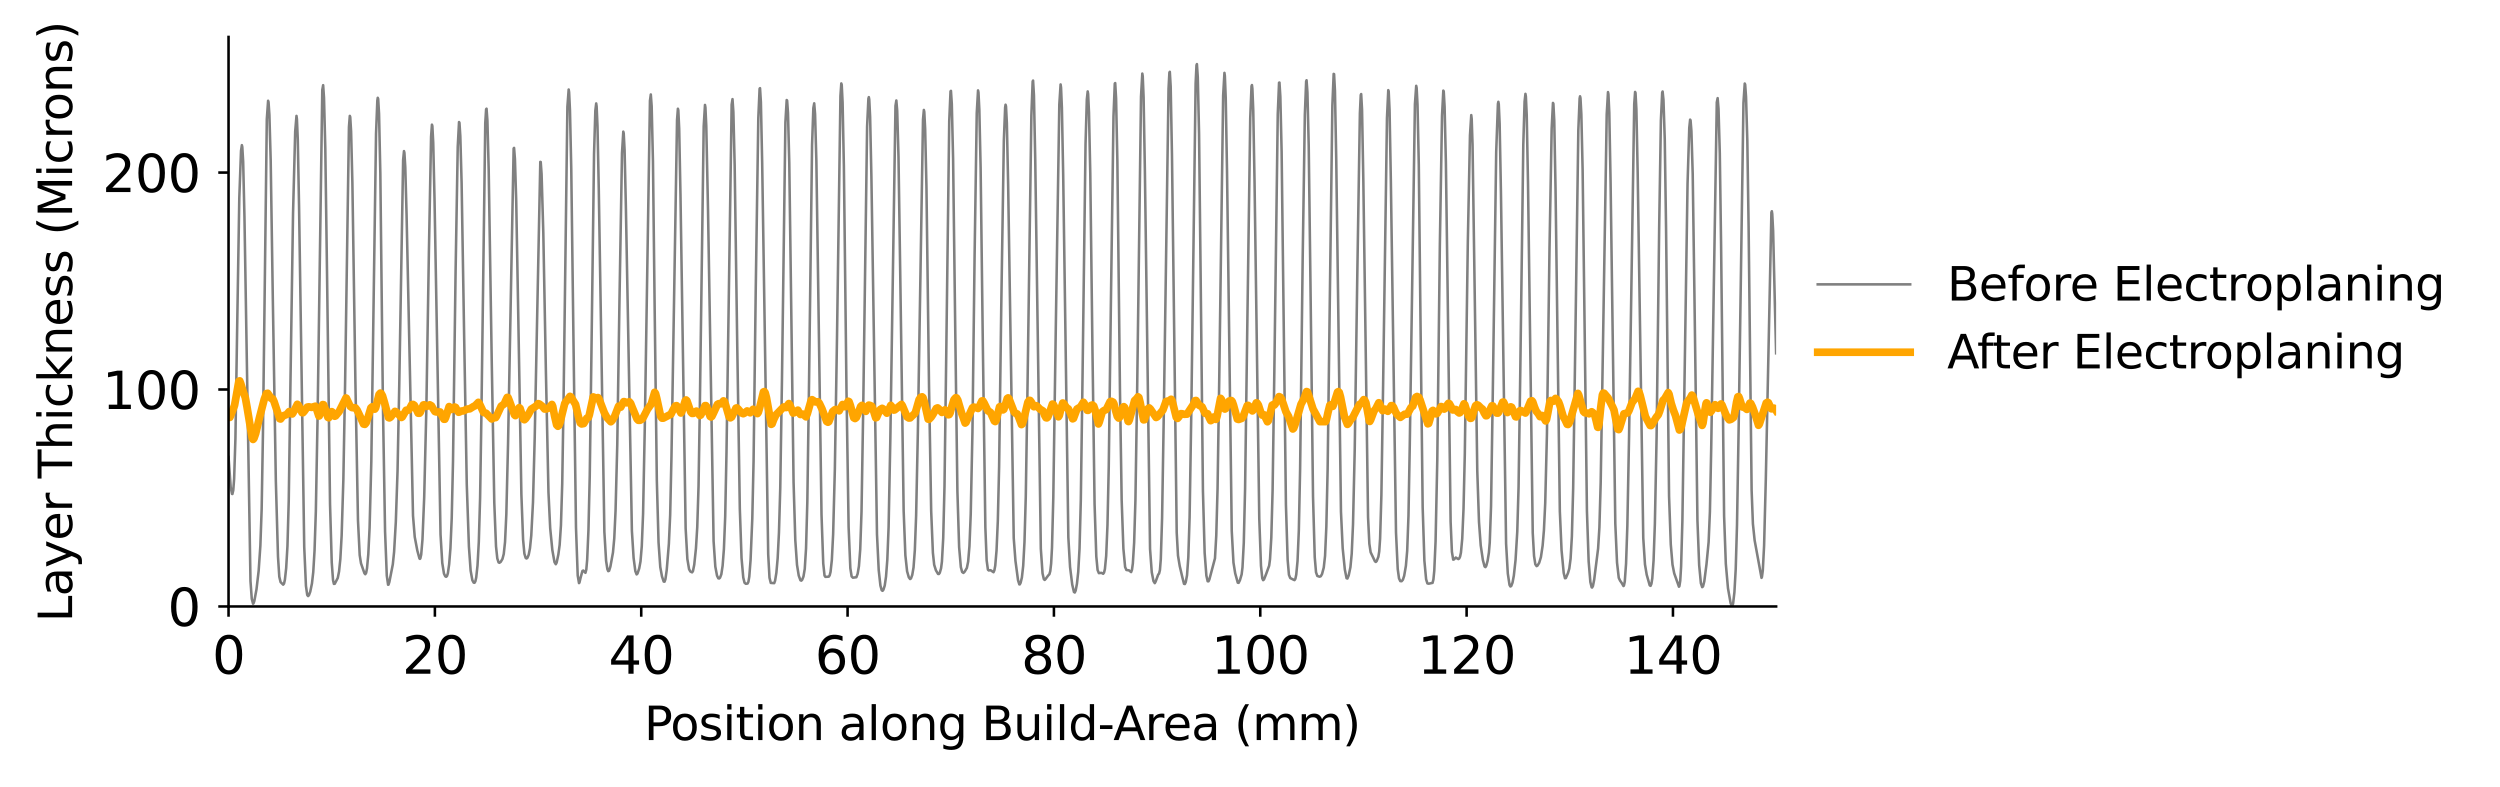
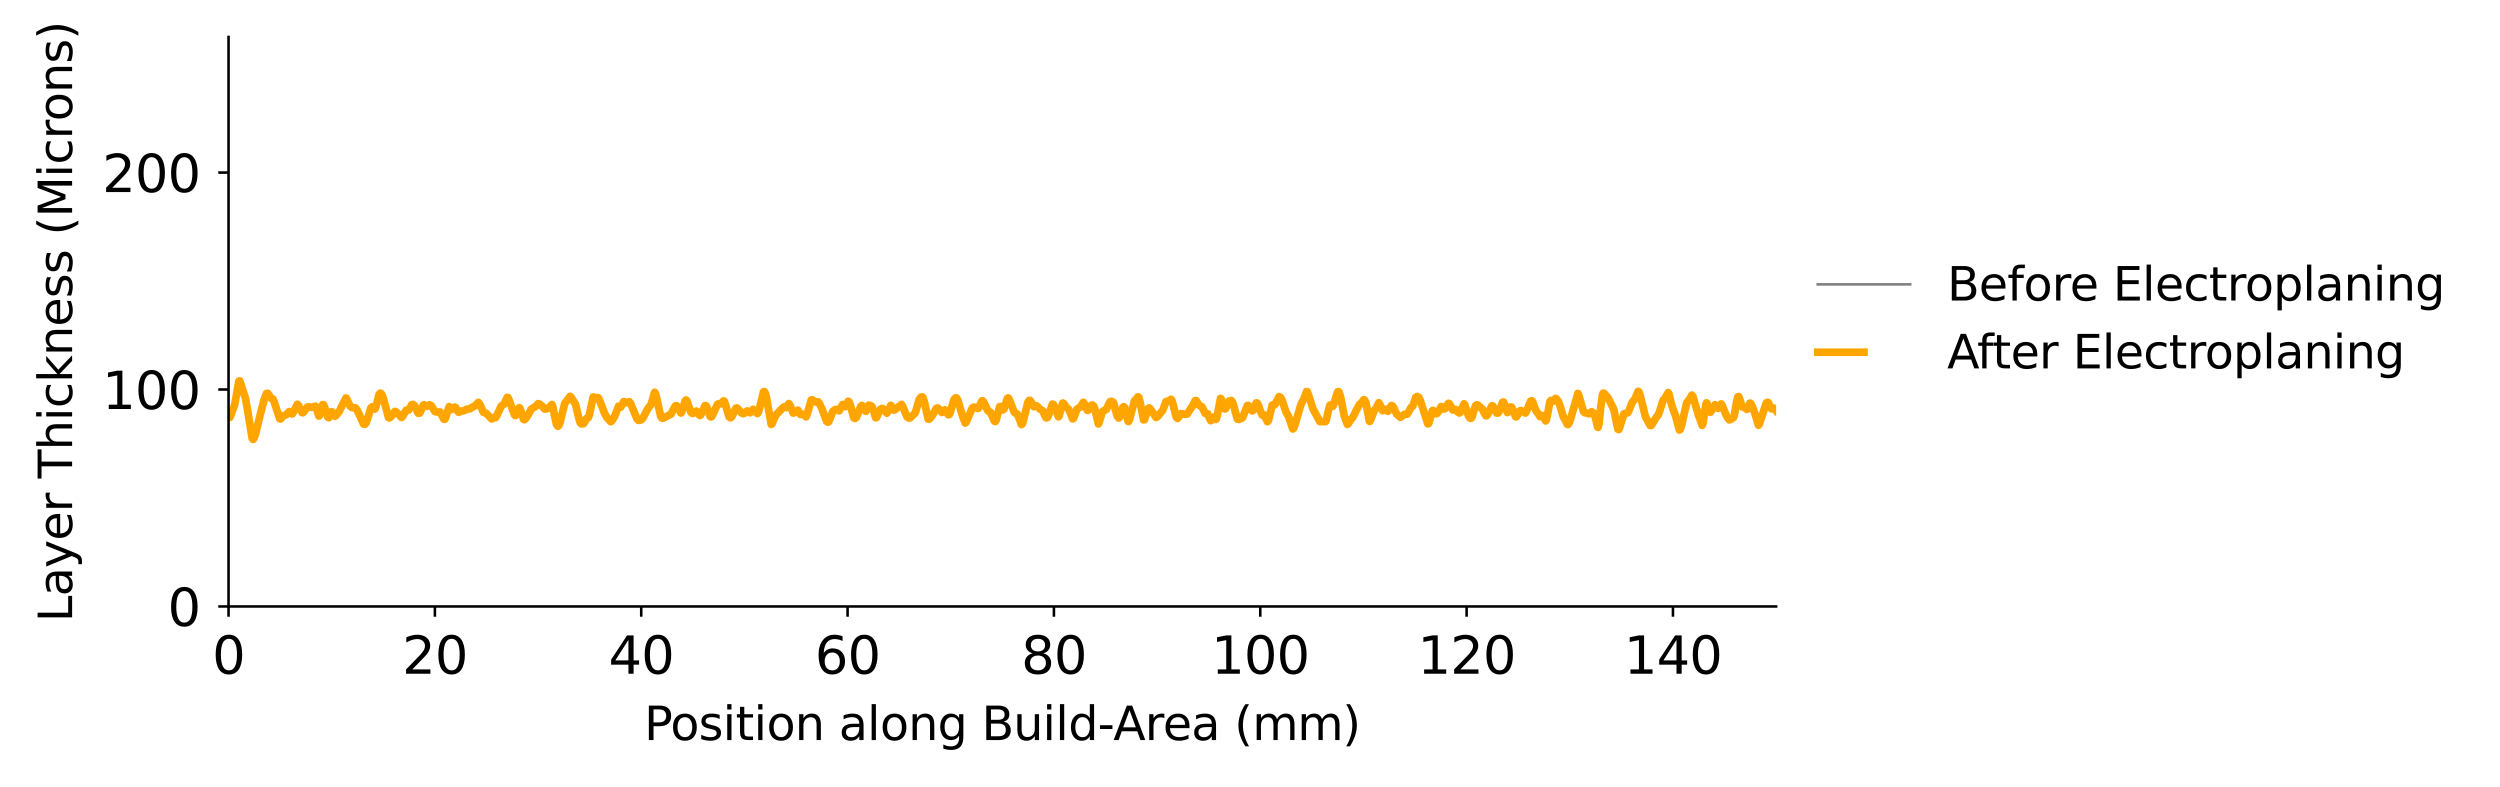
<svg xmlns="http://www.w3.org/2000/svg" xmlns:xlink="http://www.w3.org/1999/xlink" width="486.758pt" height="153.168pt" viewBox="0 0 486.758 153.168" version="1.1">
  <defs>
    <style type="text/css">*{stroke-linejoin: round; stroke-linecap: butt}</style>
  </defs>
  <g id="figure_1">
    <g id="patch_1">
      <path d="M 0 153.168  L 486.758 153.168  L 486.758 0  L 0 0  L 0 153.168  z " style="fill: none" />
    </g>
    <g id="axes_1">
      <g id="patch_2">
        <path d="M 44.498 118.08  L 345.818 118.08  L 345.818 7.2  L 44.498 7.2  L 44.498 118.08  z " style="fill: none" />
      </g>
      <g id="matplotlib.axis_1">
        <g id="xtick_1">
          <g id="line2d_1">
            <defs>
              <path id="m5899905807" d="M 0 0  L 0 2  " style="stroke: #000000; stroke-width: 0.5" />
            </defs>
            <g>
              <use xlink:href="#m5899905807" x="44.498" y="118.08" style="stroke: #000000; stroke-width: 0.5" />
            </g>
          </g>
          <g id="text_1">
            <g transform="translate(41.317 131.178) scale(0.1 -0.1)">
              <defs>
                <path id="DejaVuSans-30" d="M 2034 4250  Q 1547 4250 1301 3770  Q 1056 3291 1056 2328  Q 1056 1369 1301 889  Q 1547 409 2034 409  Q 2525 409 2770 889  Q 3016 1369 3016 2328  Q 3016 3291 2770 3770  Q 2525 4250 2034 4250  z M 2034 4750  Q 2819 4750 3233 4129  Q 3647 3509 3647 2328  Q 3647 1150 3233 529  Q 2819 -91 2034 -91  Q 1250 -91 836 529  Q 422 1150 422 2328  Q 422 3509 836 4129  Q 1250 4750 2034 4750  z " transform="scale(0.016)" />
              </defs>
              <use xlink:href="#DejaVuSans-30" />
            </g>
          </g>
        </g>
        <g id="xtick_2">
          <g id="line2d_2">
            <g>
              <use xlink:href="#m5899905807" x="84.674" y="118.08" style="stroke: #000000; stroke-width: 0.5" />
            </g>
          </g>
          <g id="text_2">
            <g transform="translate(78.311 131.178) scale(0.1 -0.1)">
              <defs>
                <path id="DejaVuSans-32" d="M 1228 531  L 3431 531  L 3431 0  L 469 0  L 469 531  Q 828 903 1448 1529  Q 2069 2156 2228 2338  Q 2531 2678 2651 2914  Q 2772 3150 2772 3378  Q 2772 3750 2511 3984  Q 2250 4219 1831 4219  Q 1534 4219 1204 4116  Q 875 4013 500 3803  L 500 4441  Q 881 4594 1212 4672  Q 1544 4750 1819 4750  Q 2544 4750 2975 4387  Q 3406 4025 3406 3419  Q 3406 3131 3298 2873  Q 3191 2616 2906 2266  Q 2828 2175 2409 1742  Q 1991 1309 1228 531  z " transform="scale(0.016)" />
              </defs>
              <use xlink:href="#DejaVuSans-32" />
              <use xlink:href="#DejaVuSans-30" transform="translate(63.623 0)" />
            </g>
          </g>
        </g>
        <g id="xtick_3">
          <g id="line2d_3">
            <g>
              <use xlink:href="#m5899905807" x="124.85" y="118.08" style="stroke: #000000; stroke-width: 0.5" />
            </g>
          </g>
          <g id="text_3">
            <g transform="translate(118.487 131.178) scale(0.1 -0.1)">
              <defs>
                <path id="DejaVuSans-34" d="M 2419 4116  L 825 1625  L 2419 1625  L 2419 4116  z M 2253 4666  L 3047 4666  L 3047 1625  L 3713 1625  L 3713 1100  L 3047 1100  L 3047 0  L 2419 0  L 2419 1100  L 313 1100  L 313 1709  L 2253 4666  z " transform="scale(0.016)" />
              </defs>
              <use xlink:href="#DejaVuSans-34" />
              <use xlink:href="#DejaVuSans-30" transform="translate(63.623 0)" />
            </g>
          </g>
        </g>
        <g id="xtick_4">
          <g id="line2d_4">
            <g>
              <use xlink:href="#m5899905807" x="165.026" y="118.08" style="stroke: #000000; stroke-width: 0.5" />
            </g>
          </g>
          <g id="text_4">
            <g transform="translate(158.663 131.178) scale(0.1 -0.1)">
              <defs>
                <path id="DejaVuSans-36" d="M 2113 2584  Q 1688 2584 1439 2293  Q 1191 2003 1191 1497  Q 1191 994 1439 701  Q 1688 409 2113 409  Q 2538 409 2786 701  Q 3034 994 3034 1497  Q 3034 2003 2786 2293  Q 2538 2584 2113 2584  z M 3366 4563  L 3366 3988  Q 3128 4100 2886 4159  Q 2644 4219 2406 4219  Q 1781 4219 1451 3797  Q 1122 3375 1075 2522  Q 1259 2794 1537 2939  Q 1816 3084 2150 3084  Q 2853 3084 3261 2657  Q 3669 2231 3669 1497  Q 3669 778 3244 343  Q 2819 -91 2113 -91  Q 1303 -91 875 529  Q 447 1150 447 2328  Q 447 3434 972 4092  Q 1497 4750 2381 4750  Q 2619 4750 2861 4703  Q 3103 4656 3366 4563  z " transform="scale(0.016)" />
              </defs>
              <use xlink:href="#DejaVuSans-36" />
              <use xlink:href="#DejaVuSans-30" transform="translate(63.623 0)" />
            </g>
          </g>
        </g>
        <g id="xtick_5">
          <g id="line2d_5">
            <g>
              <use xlink:href="#m5899905807" x="205.202" y="118.08" style="stroke: #000000; stroke-width: 0.5" />
            </g>
          </g>
          <g id="text_5">
            <g transform="translate(198.839 131.178) scale(0.1 -0.1)">
              <defs>
                <path id="DejaVuSans-38" d="M 2034 2216  Q 1584 2216 1326 1975  Q 1069 1734 1069 1313  Q 1069 891 1326 650  Q 1584 409 2034 409  Q 2484 409 2743 651  Q 3003 894 3003 1313  Q 3003 1734 2745 1975  Q 2488 2216 2034 2216  z M 1403 2484  Q 997 2584 770 2862  Q 544 3141 544 3541  Q 544 4100 942 4425  Q 1341 4750 2034 4750  Q 2731 4750 3128 4425  Q 3525 4100 3525 3541  Q 3525 3141 3298 2862  Q 3072 2584 2669 2484  Q 3125 2378 3379 2068  Q 3634 1759 3634 1313  Q 3634 634 3220 271  Q 2806 -91 2034 -91  Q 1263 -91 848 271  Q 434 634 434 1313  Q 434 1759 690 2068  Q 947 2378 1403 2484  z M 1172 3481  Q 1172 3119 1398 2916  Q 1625 2713 2034 2713  Q 2441 2713 2670 2916  Q 2900 3119 2900 3481  Q 2900 3844 2670 4047  Q 2441 4250 2034 4250  Q 1625 4250 1398 4047  Q 1172 3844 1172 3481  z " transform="scale(0.016)" />
              </defs>
              <use xlink:href="#DejaVuSans-38" />
              <use xlink:href="#DejaVuSans-30" transform="translate(63.623 0)" />
            </g>
          </g>
        </g>
        <g id="xtick_6">
          <g id="line2d_6">
            <g>
              <use xlink:href="#m5899905807" x="245.378" y="118.08" style="stroke: #000000; stroke-width: 0.5" />
            </g>
          </g>
          <g id="text_6">
            <g transform="translate(235.834 131.178) scale(0.1 -0.1)">
              <defs>
                <path id="DejaVuSans-31" d="M 794 531  L 1825 531  L 1825 4091  L 703 3866  L 703 4441  L 1819 4666  L 2450 4666  L 2450 531  L 3481 531  L 3481 0  L 794 0  L 794 531  z " transform="scale(0.016)" />
              </defs>
              <use xlink:href="#DejaVuSans-31" />
              <use xlink:href="#DejaVuSans-30" transform="translate(63.623 0)" />
              <use xlink:href="#DejaVuSans-30" transform="translate(127.246 0)" />
            </g>
          </g>
        </g>
        <g id="xtick_7">
          <g id="line2d_7">
            <g>
              <use xlink:href="#m5899905807" x="285.554" y="118.08" style="stroke: #000000; stroke-width: 0.5" />
            </g>
          </g>
          <g id="text_7">
            <g transform="translate(276.01 131.178) scale(0.1 -0.1)">
              <use xlink:href="#DejaVuSans-31" />
              <use xlink:href="#DejaVuSans-32" transform="translate(63.623 0)" />
              <use xlink:href="#DejaVuSans-30" transform="translate(127.246 0)" />
            </g>
          </g>
        </g>
        <g id="xtick_8">
          <g id="line2d_8">
            <g>
              <use xlink:href="#m5899905807" x="325.73" y="118.08" style="stroke: #000000; stroke-width: 0.5" />
            </g>
          </g>
          <g id="text_8">
            <g transform="translate(316.186 131.178) scale(0.1 -0.1)">
              <use xlink:href="#DejaVuSans-31" />
              <use xlink:href="#DejaVuSans-34" transform="translate(63.623 0)" />
              <use xlink:href="#DejaVuSans-30" transform="translate(127.246 0)" />
            </g>
          </g>
        </g>
        <g id="text_9">
          <g transform="translate(125.43 144.097) scale(0.09 -0.09)">
            <defs>
              <path id="DejaVuSans-50" d="M 1259 4147  L 1259 2394  L 2053 2394  Q 2494 2394 2734 2622  Q 2975 2850 2975 3272  Q 2975 3691 2734 3919  Q 2494 4147 2053 4147  L 1259 4147  z M 628 4666  L 2053 4666  Q 2838 4666 3239 4311  Q 3641 3956 3641 3272  Q 3641 2581 3239 2228  Q 2838 1875 2053 1875  L 1259 1875  L 1259 0  L 628 0  L 628 4666  z " transform="scale(0.016)" />
              <path id="DejaVuSans-6f" d="M 1959 3097  Q 1497 3097 1228 2736  Q 959 2375 959 1747  Q 959 1119 1226 758  Q 1494 397 1959 397  Q 2419 397 2687 759  Q 2956 1122 2956 1747  Q 2956 2369 2687 2733  Q 2419 3097 1959 3097  z M 1959 3584  Q 2709 3584 3137 3096  Q 3566 2609 3566 1747  Q 3566 888 3137 398  Q 2709 -91 1959 -91  Q 1206 -91 779 398  Q 353 888 353 1747  Q 353 2609 779 3096  Q 1206 3584 1959 3584  z " transform="scale(0.016)" />
              <path id="DejaVuSans-73" d="M 2834 3397  L 2834 2853  Q 2591 2978 2328 3040  Q 2066 3103 1784 3103  Q 1356 3103 1142 2972  Q 928 2841 928 2578  Q 928 2378 1081 2264  Q 1234 2150 1697 2047  L 1894 2003  Q 2506 1872 2764 1633  Q 3022 1394 3022 966  Q 3022 478 2636 193  Q 2250 -91 1575 -91  Q 1294 -91 989 -36  Q 684 19 347 128  L 347 722  Q 666 556 975 473  Q 1284 391 1588 391  Q 1994 391 2212 530  Q 2431 669 2431 922  Q 2431 1156 2273 1281  Q 2116 1406 1581 1522  L 1381 1569  Q 847 1681 609 1914  Q 372 2147 372 2553  Q 372 3047 722 3315  Q 1072 3584 1716 3584  Q 2034 3584 2315 3537  Q 2597 3491 2834 3397  z " transform="scale(0.016)" />
              <path id="DejaVuSans-69" d="M 603 3500  L 1178 3500  L 1178 0  L 603 0  L 603 3500  z M 603 4863  L 1178 4863  L 1178 4134  L 603 4134  L 603 4863  z " transform="scale(0.016)" />
              <path id="DejaVuSans-74" d="M 1172 4494  L 1172 3500  L 2356 3500  L 2356 3053  L 1172 3053  L 1172 1153  Q 1172 725 1289 603  Q 1406 481 1766 481  L 2356 481  L 2356 0  L 1766 0  Q 1100 0 847 248  Q 594 497 594 1153  L 594 3053  L 172 3053  L 172 3500  L 594 3500  L 594 4494  L 1172 4494  z " transform="scale(0.016)" />
              <path id="DejaVuSans-6e" d="M 3513 2113  L 3513 0  L 2938 0  L 2938 2094  Q 2938 2591 2744 2837  Q 2550 3084 2163 3084  Q 1697 3084 1428 2787  Q 1159 2491 1159 1978  L 1159 0  L 581 0  L 581 3500  L 1159 3500  L 1159 2956  Q 1366 3272 1645 3428  Q 1925 3584 2291 3584  Q 2894 3584 3203 3211  Q 3513 2838 3513 2113  z " transform="scale(0.016)" />
              <path id="DejaVuSans-20" transform="scale(0.016)" />
              <path id="DejaVuSans-61" d="M 2194 1759  Q 1497 1759 1228 1600  Q 959 1441 959 1056  Q 959 750 1161 570  Q 1363 391 1709 391  Q 2188 391 2477 730  Q 2766 1069 2766 1631  L 2766 1759  L 2194 1759  z M 3341 1997  L 3341 0  L 2766 0  L 2766 531  Q 2569 213 2275 61  Q 1981 -91 1556 -91  Q 1019 -91 701 211  Q 384 513 384 1019  Q 384 1609 779 1909  Q 1175 2209 1959 2209  L 2766 2209  L 2766 2266  Q 2766 2663 2505 2880  Q 2244 3097 1772 3097  Q 1472 3097 1187 3025  Q 903 2953 641 2809  L 641 3341  Q 956 3463 1253 3523  Q 1550 3584 1831 3584  Q 2591 3584 2966 3190  Q 3341 2797 3341 1997  z " transform="scale(0.016)" />
              <path id="DejaVuSans-6c" d="M 603 4863  L 1178 4863  L 1178 0  L 603 0  L 603 4863  z " transform="scale(0.016)" />
              <path id="DejaVuSans-67" d="M 2906 1791  Q 2906 2416 2648 2759  Q 2391 3103 1925 3103  Q 1463 3103 1205 2759  Q 947 2416 947 1791  Q 947 1169 1205 825  Q 1463 481 1925 481  Q 2391 481 2648 825  Q 2906 1169 2906 1791  z M 3481 434  Q 3481 -459 3084 -895  Q 2688 -1331 1869 -1331  Q 1566 -1331 1297 -1286  Q 1028 -1241 775 -1147  L 775 -588  Q 1028 -725 1275 -790  Q 1522 -856 1778 -856  Q 2344 -856 2625 -561  Q 2906 -266 2906 331  L 2906 616  Q 2728 306 2450 153  Q 2172 0 1784 0  Q 1141 0 747 490  Q 353 981 353 1791  Q 353 2603 747 3093  Q 1141 3584 1784 3584  Q 2172 3584 2450 3431  Q 2728 3278 2906 2969  L 2906 3500  L 3481 3500  L 3481 434  z " transform="scale(0.016)" />
              <path id="DejaVuSans-42" d="M 1259 2228  L 1259 519  L 2272 519  Q 2781 519 3026 730  Q 3272 941 3272 1375  Q 3272 1813 3026 2020  Q 2781 2228 2272 2228  L 1259 2228  z M 1259 4147  L 1259 2741  L 2194 2741  Q 2656 2741 2882 2914  Q 3109 3088 3109 3444  Q 3109 3797 2882 3972  Q 2656 4147 2194 4147  L 1259 4147  z M 628 4666  L 2241 4666  Q 2963 4666 3353 4366  Q 3744 4066 3744 3513  Q 3744 3084 3544 2831  Q 3344 2578 2956 2516  Q 3422 2416 3680 2098  Q 3938 1781 3938 1306  Q 3938 681 3513 340  Q 3088 0 2303 0  L 628 0  L 628 4666  z " transform="scale(0.016)" />
              <path id="DejaVuSans-75" d="M 544 1381  L 544 3500  L 1119 3500  L 1119 1403  Q 1119 906 1312 657  Q 1506 409 1894 409  Q 2359 409 2629 706  Q 2900 1003 2900 1516  L 2900 3500  L 3475 3500  L 3475 0  L 2900 0  L 2900 538  Q 2691 219 2414 64  Q 2138 -91 1772 -91  Q 1169 -91 856 284  Q 544 659 544 1381  z M 1991 3584  L 1991 3584  z " transform="scale(0.016)" />
              <path id="DejaVuSans-64" d="M 2906 2969  L 2906 4863  L 3481 4863  L 3481 0  L 2906 0  L 2906 525  Q 2725 213 2448 61  Q 2172 -91 1784 -91  Q 1150 -91 751 415  Q 353 922 353 1747  Q 353 2572 751 3078  Q 1150 3584 1784 3584  Q 2172 3584 2448 3432  Q 2725 3281 2906 2969  z M 947 1747  Q 947 1113 1208 752  Q 1469 391 1925 391  Q 2381 391 2643 752  Q 2906 1113 2906 1747  Q 2906 2381 2643 2742  Q 2381 3103 1925 3103  Q 1469 3103 1208 2742  Q 947 2381 947 1747  z " transform="scale(0.016)" />
              <path id="DejaVuSans-2d" d="M 313 2009  L 1997 2009  L 1997 1497  L 313 1497  L 313 2009  z " transform="scale(0.016)" />
              <path id="DejaVuSans-41" d="M 2188 4044  L 1331 1722  L 3047 1722  L 2188 4044  z M 1831 4666  L 2547 4666  L 4325 0  L 3669 0  L 3244 1197  L 1141 1197  L 716 0  L 50 0  L 1831 4666  z " transform="scale(0.016)" />
              <path id="DejaVuSans-72" d="M 2631 2963  Q 2534 3019 2420 3045  Q 2306 3072 2169 3072  Q 1681 3072 1420 2755  Q 1159 2438 1159 1844  L 1159 0  L 581 0  L 581 3500  L 1159 3500  L 1159 2956  Q 1341 3275 1631 3429  Q 1922 3584 2338 3584  Q 2397 3584 2469 3576  Q 2541 3569 2628 3553  L 2631 2963  z " transform="scale(0.016)" />
              <path id="DejaVuSans-65" d="M 3597 1894  L 3597 1613  L 953 1613  Q 991 1019 1311 708  Q 1631 397 2203 397  Q 2534 397 2845 478  Q 3156 559 3463 722  L 3463 178  Q 3153 47 2828 -22  Q 2503 -91 2169 -91  Q 1331 -91 842 396  Q 353 884 353 1716  Q 353 2575 817 3079  Q 1281 3584 2069 3584  Q 2775 3584 3186 3129  Q 3597 2675 3597 1894  z M 3022 2063  Q 3016 2534 2758 2815  Q 2500 3097 2075 3097  Q 1594 3097 1305 2825  Q 1016 2553 972 2059  L 3022 2063  z " transform="scale(0.016)" />
              <path id="DejaVuSans-28" d="M 1984 4856  Q 1566 4138 1362 3434  Q 1159 2731 1159 2009  Q 1159 1288 1364 580  Q 1569 -128 1984 -844  L 1484 -844  Q 1016 -109 783 600  Q 550 1309 550 2009  Q 550 2706 781 3412  Q 1013 4119 1484 4856  L 1984 4856  z " transform="scale(0.016)" />
              <path id="DejaVuSans-6d" d="M 3328 2828  Q 3544 3216 3844 3400  Q 4144 3584 4550 3584  Q 5097 3584 5394 3201  Q 5691 2819 5691 2113  L 5691 0  L 5113 0  L 5113 2094  Q 5113 2597 4934 2840  Q 4756 3084 4391 3084  Q 3944 3084 3684 2787  Q 3425 2491 3425 1978  L 3425 0  L 2847 0  L 2847 2094  Q 2847 2600 2669 2842  Q 2491 3084 2119 3084  Q 1678 3084 1418 2786  Q 1159 2488 1159 1978  L 1159 0  L 581 0  L 581 3500  L 1159 3500  L 1159 2956  Q 1356 3278 1631 3431  Q 1906 3584 2284 3584  Q 2666 3584 2933 3390  Q 3200 3197 3328 2828  z " transform="scale(0.016)" />
              <path id="DejaVuSans-29" d="M 513 4856  L 1013 4856  Q 1481 4119 1714 3412  Q 1947 2706 1947 2009  Q 1947 1309 1714 600  Q 1481 -109 1013 -844  L 513 -844  Q 928 -128 1133 580  Q 1338 1288 1338 2009  Q 1338 2731 1133 3434  Q 928 4138 513 4856  z " transform="scale(0.016)" />
            </defs>
            <use xlink:href="#DejaVuSans-50" />
            <use xlink:href="#DejaVuSans-6f" transform="translate(56.678 0)" />
            <use xlink:href="#DejaVuSans-73" transform="translate(117.859 0)" />
            <use xlink:href="#DejaVuSans-69" transform="translate(169.959 0)" />
            <use xlink:href="#DejaVuSans-74" transform="translate(197.742 0)" />
            <use xlink:href="#DejaVuSans-69" transform="translate(236.951 0)" />
            <use xlink:href="#DejaVuSans-6f" transform="translate(264.734 0)" />
            <use xlink:href="#DejaVuSans-6e" transform="translate(325.916 0)" />
            <use xlink:href="#DejaVuSans-20" transform="translate(389.295 0)" />
            <use xlink:href="#DejaVuSans-61" transform="translate(421.082 0)" />
            <use xlink:href="#DejaVuSans-6c" transform="translate(482.361 0)" />
            <use xlink:href="#DejaVuSans-6f" transform="translate(510.145 0)" />
            <use xlink:href="#DejaVuSans-6e" transform="translate(571.326 0)" />
            <use xlink:href="#DejaVuSans-67" transform="translate(634.705 0)" />
            <use xlink:href="#DejaVuSans-20" transform="translate(698.182 0)" />
            <use xlink:href="#DejaVuSans-42" transform="translate(729.969 0)" />
            <use xlink:href="#DejaVuSans-75" transform="translate(798.572 0)" />
            <use xlink:href="#DejaVuSans-69" transform="translate(861.951 0)" />
            <use xlink:href="#DejaVuSans-6c" transform="translate(889.734 0)" />
            <use xlink:href="#DejaVuSans-64" transform="translate(917.518 0)" />
            <use xlink:href="#DejaVuSans-2d" transform="translate(980.994 0)" />
            <use xlink:href="#DejaVuSans-41" transform="translate(1014.828 0)" />
            <use xlink:href="#DejaVuSans-72" transform="translate(1083.236 0)" />
            <use xlink:href="#DejaVuSans-65" transform="translate(1122.1 0)" />
            <use xlink:href="#DejaVuSans-61" transform="translate(1183.623 0)" />
            <use xlink:href="#DejaVuSans-20" transform="translate(1244.902 0)" />
            <use xlink:href="#DejaVuSans-28" transform="translate(1276.689 0)" />
            <use xlink:href="#DejaVuSans-6d" transform="translate(1315.703 0)" />
            <use xlink:href="#DejaVuSans-6d" transform="translate(1413.115 0)" />
            <use xlink:href="#DejaVuSans-29" transform="translate(1510.527 0)" />
          </g>
        </g>
      </g>
      <g id="matplotlib.axis_2">
        <g id="ytick_1">
          <g id="line2d_9">
            <defs>
              <path id="m6caf7288cd" d="M 0 0  L -2 0  " style="stroke: #000000; stroke-width: 0.5" />
            </defs>
            <g>
              <use xlink:href="#m6caf7288cd" x="44.498" y="118.08" style="stroke: #000000; stroke-width: 0.5" />
            </g>
          </g>
          <g id="text_10">
            <g transform="translate(32.635 121.879) scale(0.1 -0.1)">
              <use xlink:href="#DejaVuSans-30" />
            </g>
          </g>
        </g>
        <g id="ytick_2">
          <g id="line2d_10">
            <g>
              <use xlink:href="#m6caf7288cd" x="44.498" y="75.84" style="stroke: #000000; stroke-width: 0.5" />
            </g>
          </g>
          <g id="text_11">
            <g transform="translate(19.91 79.639) scale(0.1 -0.1)">
              <use xlink:href="#DejaVuSans-31" />
              <use xlink:href="#DejaVuSans-30" transform="translate(63.623 0)" />
              <use xlink:href="#DejaVuSans-30" transform="translate(127.246 0)" />
            </g>
          </g>
        </g>
        <g id="ytick_3">
          <g id="line2d_11">
            <g>
              <use xlink:href="#m6caf7288cd" x="44.498" y="33.6" style="stroke: #000000; stroke-width: 0.5" />
            </g>
          </g>
          <g id="text_12">
            <g transform="translate(19.91 37.399) scale(0.1 -0.1)">
              <use xlink:href="#DejaVuSans-32" />
              <use xlink:href="#DejaVuSans-30" transform="translate(63.623 0)" />
              <use xlink:href="#DejaVuSans-30" transform="translate(127.246 0)" />
            </g>
          </g>
        </g>
        <g id="text_13">
          <g transform="translate(14.039 121.104) rotate(-90) scale(0.09 -0.09)">
            <defs>
              <path id="DejaVuSans-4c" d="M 628 4666  L 1259 4666  L 1259 531  L 3531 531  L 3531 0  L 628 0  L 628 4666  z " transform="scale(0.016)" />
              <path id="DejaVuSans-79" d="M 2059 -325  Q 1816 -950 1584 -1140  Q 1353 -1331 966 -1331  L 506 -1331  L 506 -850  L 844 -850  Q 1081 -850 1212 -737  Q 1344 -625 1503 -206  L 1606 56  L 191 3500  L 800 3500  L 1894 763  L 2988 3500  L 3597 3500  L 2059 -325  z " transform="scale(0.016)" />
              <path id="DejaVuSans-54" d="M -19 4666  L 3928 4666  L 3928 4134  L 2272 4134  L 2272 0  L 1638 0  L 1638 4134  L -19 4134  L -19 4666  z " transform="scale(0.016)" />
              <path id="DejaVuSans-68" d="M 3513 2113  L 3513 0  L 2938 0  L 2938 2094  Q 2938 2591 2744 2837  Q 2550 3084 2163 3084  Q 1697 3084 1428 2787  Q 1159 2491 1159 1978  L 1159 0  L 581 0  L 581 4863  L 1159 4863  L 1159 2956  Q 1366 3272 1645 3428  Q 1925 3584 2291 3584  Q 2894 3584 3203 3211  Q 3513 2838 3513 2113  z " transform="scale(0.016)" />
              <path id="DejaVuSans-63" d="M 3122 3366  L 3122 2828  Q 2878 2963 2633 3030  Q 2388 3097 2138 3097  Q 1578 3097 1268 2742  Q 959 2388 959 1747  Q 959 1106 1268 751  Q 1578 397 2138 397  Q 2388 397 2633 464  Q 2878 531 3122 666  L 3122 134  Q 2881 22 2623 -34  Q 2366 -91 2075 -91  Q 1284 -91 818 406  Q 353 903 353 1747  Q 353 2603 823 3093  Q 1294 3584 2113 3584  Q 2378 3584 2631 3529  Q 2884 3475 3122 3366  z " transform="scale(0.016)" />
              <path id="DejaVuSans-6b" d="M 581 4863  L 1159 4863  L 1159 1991  L 2875 3500  L 3609 3500  L 1753 1863  L 3688 0  L 2938 0  L 1159 1709  L 1159 0  L 581 0  L 581 4863  z " transform="scale(0.016)" />
              <path id="DejaVuSans-4d" d="M 628 4666  L 1569 4666  L 2759 1491  L 3956 4666  L 4897 4666  L 4897 0  L 4281 0  L 4281 4097  L 3078 897  L 2444 897  L 1241 4097  L 1241 0  L 628 0  L 628 4666  z " transform="scale(0.016)" />
            </defs>
            <use xlink:href="#DejaVuSans-4c" />
            <use xlink:href="#DejaVuSans-61" transform="translate(55.713 0)" />
            <use xlink:href="#DejaVuSans-79" transform="translate(116.992 0)" />
            <use xlink:href="#DejaVuSans-65" transform="translate(176.172 0)" />
            <use xlink:href="#DejaVuSans-72" transform="translate(237.695 0)" />
            <use xlink:href="#DejaVuSans-20" transform="translate(278.809 0)" />
            <use xlink:href="#DejaVuSans-54" transform="translate(310.596 0)" />
            <use xlink:href="#DejaVuSans-68" transform="translate(371.68 0)" />
            <use xlink:href="#DejaVuSans-69" transform="translate(435.059 0)" />
            <use xlink:href="#DejaVuSans-63" transform="translate(462.842 0)" />
            <use xlink:href="#DejaVuSans-6b" transform="translate(517.822 0)" />
            <use xlink:href="#DejaVuSans-6e" transform="translate(575.732 0)" />
            <use xlink:href="#DejaVuSans-65" transform="translate(639.111 0)" />
            <use xlink:href="#DejaVuSans-73" transform="translate(700.635 0)" />
            <use xlink:href="#DejaVuSans-73" transform="translate(752.734 0)" />
            <use xlink:href="#DejaVuSans-20" transform="translate(804.834 0)" />
            <use xlink:href="#DejaVuSans-28" transform="translate(836.621 0)" />
            <use xlink:href="#DejaVuSans-4d" transform="translate(875.635 0)" />
            <use xlink:href="#DejaVuSans-69" transform="translate(961.914 0)" />
            <use xlink:href="#DejaVuSans-63" transform="translate(989.697 0)" />
            <use xlink:href="#DejaVuSans-72" transform="translate(1044.678 0)" />
            <use xlink:href="#DejaVuSans-6f" transform="translate(1083.541 0)" />
            <use xlink:href="#DejaVuSans-6e" transform="translate(1144.723 0)" />
            <use xlink:href="#DejaVuSans-73" transform="translate(1208.102 0)" />
            <use xlink:href="#DejaVuSans-29" transform="translate(1260.201 0)" />
          </g>
        </g>
      </g>
      <g id="line2d_12">
-         <path d="M 44.498 88.976  L 44.916 94.856  L 45.168 96.161  L 45.251 96.184  L 45.419 95.449  L 45.586 93.24  L 45.837 85.395  L 46.172 64.056  L 46.591 38.529  L 46.926 29.375  L 47.093 28.261  L 47.177 28.623  L 47.344 31.468  L 47.596 42.242  L 48.768 113.122  L 49.019 116.589  L 49.27 117.548  L 49.354 117.493  L 49.521 117.015  L 49.94 114.735  L 50.358 111.168  L 50.693 106.263  L 50.945 99.115  L 51.196 84.415  L 51.949 23.19  L 52.2 19.618  L 52.284 19.863  L 52.452 22.376  L 52.703 31.19  L 53.121 58.388  L 53.707 93.663  L 54.126 108.379  L 54.377 112.287  L 54.628 113.333  L 55.131 113.837  L 55.298 113.637  L 55.466 112.895  L 55.717 110.63  L 55.968 106.33  L 56.219 97.464  L 56.554 74.45  L 57.056 41.531  L 57.475 25.617  L 57.726 22.567  L 57.81 23.174  L 57.977 27.104  L 58.228 40.217  L 59.233 106.471  L 59.568 114.08  L 59.819 115.847  L 59.987 116.059  L 60.154 115.885  L 60.405 115.208  L 60.74 113.591  L 60.991 111.388  L 61.242 107.217  L 61.494 99.586  L 61.829 81.524  L 62.749 17.525  L 62.917 16.586  L 63.084 19.022  L 63.336 28.914  L 63.67 53.063  L 64.257 98.154  L 64.591 109.526  L 64.843 112.958  L 65.01 113.688  L 65.177 113.664  L 65.764 112.529  L 66.015 111.267  L 66.266 108.835  L 66.517 104.31  L 66.852 93.401  L 67.187 74.94  L 67.94 24.74  L 68.108 22.566  L 68.191 22.78  L 68.359 25.599  L 68.61 35.6  L 69.196 74.332  L 69.699 101.327  L 70.033 108.078  L 70.285 109.678  L 70.954 111.605  L 71.122 111.803  L 71.289 111.537  L 71.457 110.659  L 71.708 107.927  L 71.959 102.791  L 72.294 89.93  L 72.713 60.827  L 73.215 26.018  L 73.466 19.592  L 73.55 19.041  L 73.634 19.269  L 73.801 22.17  L 74.052 33.77  L 74.554 78.794  L 74.973 103.481  L 75.308 112.082  L 75.559 113.848  L 75.643 113.833  L 75.81 113.314  L 76.48 109.887  L 76.731 107.459  L 77.066 101.626  L 77.401 91.737  L 77.736 74.979  L 78.489 31.162  L 78.657 29.42  L 78.741 29.746  L 78.908 32.542  L 79.159 41.749  L 80.415 100.424  L 80.75 104.544  L 81.252 107.195  L 81.671 108.742  L 81.755 108.814  L 81.838 108.738  L 82.006 108.005  L 82.257 105.04  L 82.592 96.796  L 83.011 79.614  L 83.513 48.729  L 83.931 26.62  L 84.099 24.27  L 84.183 24.543  L 84.35 27.769  L 84.601 38.699  L 85.773 104.052  L 86.108 109.597  L 86.443 111.689  L 86.694 112.212  L 86.862 112.302  L 87.029 112.162  L 87.197 111.632  L 87.448 109.896  L 87.699 106.758  L 87.95 100.915  L 88.201 89.837  L 88.704 52.911  L 89.122 28.568  L 89.373 23.766  L 89.457 23.892  L 89.625 26.525  L 89.876 35.597  L 90.378 65.92  L 90.88 94.281  L 91.299 106.423  L 91.634 111.11  L 91.969 112.971  L 92.22 113.435  L 92.388 113.471  L 92.555 113.191  L 92.722 112.438  L 92.974 110.084  L 93.225 105.506  L 93.476 96.967  L 93.727 81.118  L 94.481 23.957  L 94.648 21.262  L 94.732 21.163  L 94.899 23.479  L 95.15 33.047  L 95.736 69.98  L 96.239 97.891  L 96.574 106.378  L 96.825 108.73  L 97.076 109.503  L 97.243 109.575  L 97.495 109.393  L 97.83 108.827  L 98.081 107.867  L 98.332 105.522  L 98.583 100.126  L 98.918 86.366  L 100.006 28.905  L 100.09 28.796  L 100.258 30.948  L 100.509 39.151  L 100.927 62.629  L 101.513 96.214  L 101.848 105.08  L 102.099 107.794  L 102.351 108.64  L 102.518 108.737  L 102.685 108.618  L 102.937 108.025  L 103.188 106.751  L 103.439 104.266  L 103.774 97.795  L 104.109 85.246  L 105.197 31.52  L 105.281 31.544  L 105.448 33.878  L 105.783 45.307  L 106.286 72.263  L 106.788 95.859  L 107.123 102.837  L 107.541 107.088  L 107.96 109.447  L 108.211 109.857  L 108.379 109.544  L 108.714 107.96  L 108.965 106.101  L 109.216 102.282  L 109.467 94.159  L 109.718 78.638  L 110.472 20.796  L 110.723 17.429  L 110.807 17.947  L 110.974 21.471  L 111.225 32.825  L 111.644 65.322  L 112.146 102.684  L 112.481 112.043  L 112.732 113.533  L 112.816 113.446  L 113.067 112.389  L 113.402 111.166  L 113.569 111.087  L 113.988 111.529  L 114.156 110.883  L 114.323 109.003  L 114.574 103.189  L 114.825 92.685  L 115.16 68.34  L 115.663 29.922  L 115.914 21.542  L 116.081 20.139  L 116.165 20.717  L 116.332 24.538  L 116.584 36.837  L 117.672 103.545  L 118.007 109.191  L 118.258 110.828  L 118.425 111.205  L 118.593 111.132  L 118.844 110.328  L 119.346 107.572  L 119.598 104.825  L 119.849 99.458  L 120.184 86.537  L 120.602 59.146  L 121.105 29.789  L 121.356 25.628  L 121.439 25.944  L 121.607 29.197  L 121.858 40.191  L 123.03 103.354  L 123.365 108.642  L 123.7 111.197  L 123.951 111.837  L 124.119 111.683  L 124.454 110.681  L 124.705 109.324  L 124.956 106.341  L 125.207 100.064  L 125.542 83.178  L 126.547 19.616  L 126.714 18.394  L 126.881 20.677  L 127.133 31.403  L 127.468 60.424  L 127.886 93.511  L 128.221 105.629  L 128.556 110.406  L 128.891 112.24  L 129.226 113.237  L 129.393 113.251  L 129.561 112.764  L 129.812 110.995  L 130.23 105.9  L 130.482 100.288  L 130.733 89.072  L 131.821 23.351  L 131.989 21.17  L 132.072 21.474  L 132.24 25.092  L 132.491 37.98  L 133.496 102.872  L 133.831 108.841  L 134.165 110.823  L 134.417 111.275  L 134.751 111.439  L 134.919 111.201  L 135.17 109.965  L 135.505 106.757  L 135.756 102.637  L 136.007 94.677  L 136.259 79.323  L 137.012 24.587  L 137.263 20.43  L 137.347 20.914  L 137.514 24.537  L 137.849 40.689  L 138.938 105.349  L 139.273 110.314  L 139.607 112.085  L 139.859 112.599  L 140.026 112.631  L 140.193 112.479  L 140.445 111.814  L 140.696 110.151  L 140.947 106.891  L 141.198 100.573  L 141.449 88.194  L 142.454 20.378  L 142.621 19.301  L 142.789 21.826  L 143.04 32.143  L 143.542 67.102  L 144.045 99.045  L 144.38 108.663  L 144.715 112.448  L 144.966 113.467  L 145.217 113.667  L 145.552 113.616  L 145.719 113.273  L 145.887 112.285  L 146.138 109.054  L 146.473 100.978  L 146.724 89.705  L 147.143 56.481  L 147.645 22.958  L 147.896 17.257  L 147.98 17.168  L 148.147 19.881  L 148.398 31.738  L 149.57 107.912  L 149.822 112.479  L 150.073 113.496  L 150.743 113.541  L 150.91 113.074  L 151.161 111.528  L 151.412 108.697  L 151.664 103.72  L 151.915 95.112  L 152.25 74.068  L 152.919 23.829  L 153.171 19.48  L 153.254 19.564  L 153.422 22.002  L 153.673 31.686  L 154.008 56.471  L 154.51 93.849  L 154.845 105.145  L 155.18 109.991  L 155.515 112.064  L 155.85 112.979  L 156.017 113.053  L 156.185 112.888  L 156.436 112.256  L 156.687 110.777  L 156.938 106.778  L 157.189 97.674  L 157.524 74.339  L 158.11 28.237  L 158.361 21.043  L 158.529 20.118  L 158.696 22.208  L 158.948 31.316  L 159.282 54.135  L 159.952 100.233  L 160.287 109.709  L 160.538 112.066  L 160.706 112.318  L 161.208 112.29  L 161.375 112.266  L 161.543 112.01  L 161.71 111.349  L 161.962 109.037  L 162.213 104.025  L 162.548 91.351  L 162.966 65.777  L 163.636 18.687  L 163.803 16.244  L 163.887 16.513  L 164.055 19.934  L 164.306 32.393  L 164.808 75.651  L 165.227 102.615  L 165.562 110.622  L 165.813 112.231  L 166.064 112.478  L 166.734 112.388  L 166.985 111.722  L 167.236 110.242  L 167.487 106.969  L 167.738 99.666  L 168.073 79.376  L 168.827 24.62  L 169.078 19.234  L 169.162 18.913  L 169.245 19.359  L 169.413 22.698  L 169.664 34.413  L 170.752 104.028  L 171.087 110.996  L 171.422 114.02  L 171.673 114.936  L 171.841 115.03  L 172.008 114.818  L 172.26 114.012  L 172.511 112.276  L 172.762 108.989  L 173.013 102.64  L 173.348 85.574  L 174.353 20.604  L 174.52 19.565  L 174.687 21.568  L 174.939 30.526  L 175.274 52.989  L 175.943 99.435  L 176.278 108.117  L 176.613 111.234  L 176.948 112.405  L 177.199 112.739  L 177.367 112.625  L 177.618 111.947  L 177.869 110.482  L 178.12 107.127  L 178.371 100.42  L 178.706 84.301  L 179.711 23.261  L 179.878 21.405  L 179.962 21.788  L 180.129 25.11  L 180.381 36.296  L 180.883 75.254  L 181.302 99.489  L 181.637 107.626  L 181.888 109.968  L 182.223 111.04  L 182.641 111.751  L 182.809 111.757  L 182.976 111.525  L 183.227 110.65  L 183.395 109.352  L 183.646 104.779  L 183.897 94.647  L 184.232 69.407  L 184.818 23.559  L 185.069 17.776  L 185.153 17.691  L 185.32 20.24  L 185.571 30.924  L 185.99 64.326  L 186.409 95.653  L 186.744 106.525  L 187.079 110.417  L 187.33 111.365  L 187.581 111.547  L 187.832 111.291  L 188.251 110.58  L 188.502 109.345  L 188.753 106.358  L 189.004 100.085  L 189.339 84.018  L 189.758 49.672  L 190.176 22.008  L 190.427 17.602  L 190.511 17.984  L 190.679 21.364  L 190.93 32.701  L 191.348 66.059  L 191.851 102.65  L 192.102 109.103  L 192.353 110.935  L 192.521 111.068  L 192.855 111.009  L 193.441 111.414  L 193.609 111.036  L 193.776 110.138  L 194.028 107.19  L 194.279 101.411  L 194.53 90.861  L 194.949 59.674  L 195.451 27.38  L 195.702 20.922  L 195.786 20.387  L 195.869 20.689  L 196.037 23.942  L 196.288 35.925  L 197.376 104.761  L 197.711 109.193  L 198.214 112.974  L 198.465 113.783  L 198.549 113.786  L 198.716 113.477  L 198.967 112.428  L 199.218 110.18  L 199.47 105.531  L 199.721 96.691  L 200.056 75.636  L 200.809 22.504  L 201.06 15.872  L 201.144 15.688  L 201.311 18.535  L 201.563 31.029  L 202.651 106.836  L 202.986 111.631  L 203.237 112.762  L 203.405 112.912  L 203.572 112.746  L 204.074 112.066  L 204.326 111.8  L 204.493 111.193  L 204.66 109.722  L 204.828 106.619  L 205.079 96.945  L 205.581 62.889  L 206.251 20.344  L 206.502 16.441  L 206.586 17.026  L 206.753 20.959  L 207.005 34.031  L 208.009 104.623  L 208.344 110.412  L 208.763 113.798  L 209.098 115.26  L 209.265 115.362  L 209.433 114.991  L 209.684 113.664  L 209.935 111.348  L 210.186 106.84  L 210.437 97.407  L 210.772 73.41  L 211.358 28.017  L 211.609 19.35  L 211.777 17.799  L 211.861 18.29  L 212.028 21.885  L 212.279 33.738  L 212.698 67.568  L 213.116 98.121  L 213.451 108.332  L 213.703 110.983  L 213.954 111.591  L 214.456 111.532  L 214.791 111.715  L 214.958 111.489  L 215.126 110.815  L 215.377 108.237  L 215.628 102.241  L 215.879 90.802  L 216.298 58.817  L 216.8 22.666  L 217.051 16.254  L 217.135 16.177  L 217.303 19.137  L 217.554 31.325  L 218.056 75.773  L 218.391 97.341  L 218.726 106.807  L 219.061 110.397  L 219.312 110.978  L 219.814 111.049  L 220.233 111.385  L 220.4 110.942  L 220.568 109.716  L 220.819 105.676  L 221.07 97.405  L 221.405 76.079  L 222.159 18.79  L 222.41 14.326  L 222.493 14.817  L 222.661 18.919  L 222.912 33.271  L 223.917 106.875  L 224.252 111.427  L 224.587 113.142  L 224.838 113.541  L 225.005 113.241  L 225.507 111.869  L 225.675 111.678  L 225.842 110.998  L 226.01 108.876  L 226.261 100.888  L 226.596 80.571  L 227.517 17.289  L 227.684 14.125  L 227.768 13.984  L 227.935 16.858  L 228.187 30.197  L 229.108 103.676  L 229.359 108.18  L 229.694 110.205  L 230.196 112.354  L 230.531 113.674  L 230.698 113.713  L 230.866 113.35  L 231.117 112.008  L 231.368 108.516  L 231.619 100.698  L 231.954 79.992  L 232.791 16.24  L 232.959 12.685  L 233.043 12.48  L 233.21 15.023  L 233.461 26.038  L 233.796 56.277  L 234.215 95.578  L 234.55 107.667  L 234.884 112.077  L 235.136 113.175  L 235.303 113.18  L 235.471 112.81  L 236.559 108.715  L 236.81 104.273  L 237.061 95.175  L 237.396 73.419  L 238.15 18.601  L 238.401 14.188  L 238.485 14.786  L 238.652 19.052  L 238.903 33.249  L 239.824 103.381  L 240.159 109.53  L 240.494 111.624  L 240.996 113.449  L 241.164 113.483  L 241.415 112.979  L 241.75 111.844  L 241.917 110.478  L 242.168 105.689  L 242.42 95.217  L 242.838 64.523  L 243.424 22.995  L 243.675 16.779  L 243.759 16.563  L 243.843 17.241  L 244.01 21.405  L 244.262 35.381  L 245.182 100.927  L 245.517 110.161  L 245.769 112.59  L 245.936 112.959  L 246.103 112.822  L 246.522 111.762  L 247.108 110.145  L 247.276 108.888  L 247.527 104.67  L 247.778 95.505  L 248.113 72.621  L 248.783 22.226  L 249.034 16.102  L 249.117 16.074  L 249.285 18.789  L 249.536 29.541  L 249.871 57.086  L 250.373 98.239  L 250.708 108.999  L 250.959 111.91  L 251.211 112.546  L 251.88 112.88  L 252.048 112.949  L 252.215 112.687  L 252.383 111.887  L 252.634 109.227  L 252.885 103.296  L 253.136 91.295  L 253.639 50.065  L 254.057 22.328  L 254.308 15.86  L 254.392 15.626  L 254.559 17.969  L 254.811 28.355  L 255.146 54.78  L 255.648 96.678  L 255.983 108.483  L 256.234 111.434  L 256.485 112.134  L 256.904 112.285  L 257.155 112.206  L 257.406 111.762  L 257.741 110.504  L 257.992 108.239  L 258.243 102.536  L 258.494 91.354  L 258.913 58.788  L 259.415 20.546  L 259.667 14.388  L 259.75 14.433  L 259.918 17.654  L 260.169 31  L 261.09 99.644  L 261.425 106.737  L 261.843 110.895  L 262.178 112.574  L 262.346 112.639  L 262.597 112.031  L 262.932 110.442  L 263.183 107.813  L 263.434 102.121  L 263.769 87.582  L 264.271 53.483  L 264.774 22.036  L 264.941 18.503  L 265.025 18.314  L 265.192 21.324  L 265.443 35.014  L 266.364 100.712  L 266.616 105.873  L 266.867 107.529  L 267.704 109.285  L 267.871 109.411  L 268.039 109.253  L 268.374 108.412  L 268.541 107.361  L 268.709 104.89  L 268.96 96.417  L 269.295 74.988  L 270.048 22.947  L 270.299 17.553  L 270.383 17.767  L 270.551 21.421  L 270.802 35.137  L 271.806 103.67  L 272.141 110.791  L 272.393 112.616  L 272.644 113.144  L 272.895 113.163  L 273.146 112.88  L 273.397 112.115  L 273.732 110.174  L 273.983 107.248  L 274.234 100.423  L 274.486 86.691  L 275.49 20.261  L 275.741 16.712  L 275.825 17.124  L 275.993 20.386  L 276.244 32.104  L 276.579 62.881  L 276.997 98.754  L 277.332 109.16  L 277.667 112.788  L 277.918 113.587  L 278.169 113.65  L 278.923 113.487  L 279.09 112.824  L 279.258 111.131  L 279.509 105.425  L 279.844 89.542  L 280.346 47.507  L 280.765 22.531  L 281.016 17.645  L 281.1 17.784  L 281.267 20.788  L 281.518 31.62  L 281.853 56.178  L 282.439 101.549  L 282.69 107.437  L 282.942 108.963  L 283.109 108.917  L 283.444 108.553  L 283.695 108.715  L 283.946 108.854  L 284.114 108.742  L 284.281 108.381  L 284.449 107.602  L 284.7 104.903  L 284.951 99.082  L 285.202 88.404  L 285.788 47.191  L 286.207 26.362  L 286.458 22.412  L 286.542 23.129  L 286.709 28.163  L 287.044 51.128  L 287.63 91.684  L 287.965 101.634  L 288.3 106.191  L 288.719 109.031  L 289.053 110.304  L 289.221 110.419  L 289.388 110.15  L 289.64 109.183  L 289.891 107.617  L 290.058 105.645  L 290.309 98.574  L 290.644 76.953  L 291.314 29.575  L 291.649 20.233  L 291.733 19.823  L 291.816 20.282  L 291.984 24.083  L 292.235 37.312  L 293.24 105.841  L 293.575 111.674  L 293.909 113.893  L 294.077 114.187  L 294.244 114.102  L 294.495 113.428  L 294.747 112.093  L 295.082 109.03  L 295.416 103.517  L 295.668 94.863  L 296.002 72.498  L 296.589 28.187  L 296.84 19.795  L 297.007 18.273  L 297.091 18.757  L 297.258 22.398  L 297.509 35.756  L 298.43 103.767  L 298.682 108.255  L 298.933 109.866  L 299.184 110.224  L 299.351 110.133  L 299.686 109.575  L 300.021 108.475  L 300.356 106.224  L 300.607 103.237  L 300.858 97.969  L 301.193 84.524  L 301.696 48.218  L 302.114 25.036  L 302.365 20.04  L 302.449 20.191  L 302.617 23.44  L 302.868 36.795  L 303.705 99.547  L 304.04 107.135  L 304.459 111.562  L 304.71 112.587  L 304.877 112.548  L 305.296 111.569  L 305.547 110.704  L 305.798 108.779  L 306.049 104.446  L 306.3 95.047  L 306.635 72.351  L 307.305 25.358  L 307.556 19.183  L 307.64 18.75  L 307.724 19.105  L 307.891 22.23  L 308.142 33.077  L 308.477 59.59  L 308.98 99.481  L 309.314 109.297  L 309.649 113.332  L 309.901 114.353  L 309.984 114.398  L 310.152 114.097  L 310.403 112.804  L 311.156 106.795  L 311.408 102.687  L 311.659 94.007  L 312.077 68.911  L 312.831 22.273  L 313.082 17.931  L 313.166 18.332  L 313.333 21.907  L 313.584 35.351  L 314.505 101.953  L 314.84 109.536  L 315.175 112.501  L 315.426 113.041  L 315.761 113.518  L 316.096 114.102  L 316.18 114.026  L 316.347 113.238  L 316.598 109.746  L 316.85 102.376  L 317.184 84.927  L 318.189 20.268  L 318.357 17.901  L 318.44 18.081  L 318.608 21.263  L 318.859 33.524  L 319.947 104.742  L 320.282 109.898  L 320.617 111.893  L 321.203 113.972  L 321.371 114.065  L 321.538 113.667  L 321.706 112.608  L 321.957 109.087  L 322.208 101.996  L 322.543 85.134  L 323.045 44.274  L 323.38 23.432  L 323.631 18.019  L 323.715 17.816  L 323.882 19.441  L 324.133 27.116  L 324.385 44.244  L 324.971 96.633  L 325.306 106  L 325.641 109.938  L 325.975 111.635  L 326.896 114.234  L 326.98 114.14  L 327.148 113.083  L 327.315 110.305  L 327.566 101.413  L 327.985 73.908  L 328.571 35.725  L 328.906 24.883  L 329.073 23.294  L 329.157 23.431  L 329.324 25.533  L 329.576 33.885  L 329.91 57.321  L 330.496 101.318  L 330.831 110.027  L 331.166 113.554  L 331.417 114.32  L 331.585 114.177  L 331.836 113.166  L 332.255 109.89  L 332.673 105.548  L 332.924 99.64  L 333.176 87.344  L 334.264 19.928  L 334.431 19.106  L 334.599 21.186  L 334.85 29.849  L 335.101 47.693  L 335.687 100.471  L 336.022 109.778  L 336.441 114.524  L 336.943 117.37  L 337.194 118.08  L 337.278 118.046  L 337.445 117.476  L 337.697 115.3  L 337.948 110.836  L 338.199 102.236  L 338.534 82.472  L 339.455 20.051  L 339.706 16.265  L 339.79 16.461  L 339.957 18.853  L 340.208 27.364  L 340.46 44.121  L 341.046 95.464  L 341.297 102.002  L 341.632 105.207  L 342.971 112.511  L 343.055 112.337  L 343.222 111.07  L 343.474 106.259  L 343.808 93.343  L 344.897 41.366  L 344.981 41.129  L 345.064 41.669  L 345.232 44.913  L 345.567 59.026  L 345.818 68.79  L 345.818 68.79  " clip-path="url(#pcda2f6119d)" style="fill: none; stroke: #808080; stroke-width: 0.5; stroke-linecap: square" />
-       </g>
+         </g>
      <g id="line2d_13">
        <path d="M 44.498 80.626  L 44.665 81.245  L 44.749 81.268  L 44.916 80.913  L 45.419 79.57  L 45.67 78.912  L 46.005 77.06  L 46.507 74.222  L 46.675 74.158  L 46.842 74.576  L 47.428 76.485  L 47.763 77.406  L 48.098 79.258  L 49.103 85.331  L 49.27 85.555  L 49.437 85.386  L 49.772 84.434  L 50.526 81.295  L 51.447 77.746  L 51.865 76.635  L 52.117 76.573  L 52.368 76.917  L 52.786 77.552  L 53.121 77.677  L 53.372 78.228  L 54.461 81.526  L 54.628 81.581  L 54.879 81.26  L 55.131 80.966  L 55.8 80.713  L 56.303 80.136  L 56.47 80.196  L 56.889 80.601  L 57.056 80.383  L 57.894 78.717  L 58.145 78.962  L 58.48 79.735  L 58.814 80.344  L 58.982 80.359  L 59.233 80.086  L 59.819 79.267  L 60.154 79.209  L 60.656 79.32  L 61.41 79.092  L 61.661 79.717  L 62.08 81.003  L 62.163 80.975  L 62.331 80.544  L 62.833 78.778  L 63.001 78.799  L 63.252 79.428  L 63.838 81.253  L 64.005 81.339  L 64.173 81.075  L 64.591 80.154  L 64.759 80.281  L 65.177 81.04  L 65.345 80.969  L 66.015 80.159  L 67.354 77.489  L 67.438 77.534  L 67.689 78.065  L 68.191 79.118  L 68.526 79.355  L 69.196 79.418  L 69.531 79.847  L 70.117 81.078  L 70.787 82.567  L 71.038 82.622  L 71.289 82.326  L 71.624 81.374  L 72.21 79.416  L 72.461 79.203  L 72.713 79.453  L 72.964 79.662  L 73.131 79.442  L 73.382 78.488  L 73.801 76.81  L 74.052 76.538  L 74.22 76.622  L 74.471 77.064  L 74.889 78.479  L 75.643 81.304  L 75.81 81.369  L 76.061 81.207  L 76.48 80.671  L 76.899 80.099  L 77.15 80.199  L 78.155 81.28  L 78.322 81.179  L 78.657 80.596  L 79.076 79.875  L 79.327 79.86  L 79.578 79.838  L 79.829 79.415  L 80.164 78.795  L 80.415 78.745  L 80.666 78.908  L 80.917 79.382  L 81.42 80.451  L 81.671 80.46  L 81.838 80.279  L 82.173 79.415  L 82.424 78.849  L 82.592 78.812  L 83.094 79.12  L 83.68 78.822  L 84.015 79.019  L 84.35 79.604  L 84.685 80.124  L 84.936 80.208  L 85.69 80.211  L 86.025 80.859  L 86.443 81.628  L 86.611 81.626  L 86.778 81.274  L 87.448 79.164  L 87.699 79.487  L 87.95 79.719  L 88.201 79.561  L 88.536 79.252  L 88.704 79.322  L 89.039 79.936  L 89.29 80.264  L 89.457 80.222  L 89.792 80.033  L 90.211 80.005  L 90.964 79.653  L 91.467 79.601  L 92.22 79.127  L 92.471 79.026  L 93.141 78.339  L 93.392 78.696  L 94.146 80.3  L 94.648 80.462  L 95.736 81.57  L 96.239 81.308  L 96.49 81.313  L 96.657 81.076  L 97.578 79.081  L 98.164 78.652  L 98.499 77.894  L 98.75 77.381  L 98.918 77.405  L 99.169 78.033  L 100.174 80.777  L 100.341 80.921  L 100.509 80.725  L 101.095 79.372  L 101.262 79.516  L 101.513 80.3  L 101.932 81.63  L 102.099 81.722  L 102.351 81.498  L 102.853 80.746  L 103.439 79.655  L 104.36 79.074  L 104.779 78.591  L 105.03 78.67  L 105.616 79.133  L 106.034 79.636  L 106.369 79.63  L 106.788 79.47  L 107.458 78.749  L 107.625 79.131  L 107.96 80.925  L 108.379 82.732  L 108.63 82.99  L 108.797 82.853  L 109.048 82.248  L 109.467 80.509  L 109.969 78.512  L 110.304 78.087  L 110.639 77.639  L 110.974 77.176  L 111.142 77.268  L 112.062 78.74  L 112.649 81.234  L 112.983 82.347  L 113.235 82.546  L 113.653 82.465  L 113.904 82.049  L 114.239 81.433  L 114.574 81.279  L 114.742 80.787  L 115.495 77.284  L 115.663 77.348  L 115.997 77.522  L 116.416 77.412  L 116.584 77.594  L 116.918 78.417  L 117.672 80.386  L 118.174 81.311  L 118.928 82.115  L 119.179 81.876  L 119.681 81.034  L 120.435 79.093  L 120.853 79.278  L 121.105 78.818  L 121.439 78.2  L 121.607 78.212  L 122.026 78.425  L 122.528 78.228  L 122.779 78.522  L 123.114 79.369  L 124.035 81.58  L 124.286 81.831  L 124.621 81.828  L 125.04 81.583  L 125.291 81.185  L 126.044 79.732  L 126.798 78.661  L 127.468 76.384  L 127.635 76.627  L 127.886 77.609  L 128.64 81.095  L 128.891 81.413  L 129.142 81.413  L 130.649 80.63  L 131.068 79.772  L 131.486 79.043  L 131.737 78.987  L 131.905 79.179  L 132.575 80.413  L 132.742 80.208  L 133.077 79.113  L 133.412 78.045  L 133.579 77.877  L 133.747 78.034  L 133.998 78.751  L 134.5 80.235  L 134.751 80.49  L 135.003 80.479  L 135.338 80.174  L 135.589 80.048  L 135.756 80.191  L 136.259 80.901  L 136.426 80.811  L 136.677 80.363  L 137.263 78.984  L 137.431 78.975  L 137.598 79.187  L 137.933 80.162  L 138.268 81.083  L 138.435 81.192  L 138.603 81.067  L 138.938 80.378  L 139.691 78.728  L 139.942 78.597  L 140.361 78.623  L 140.612 78.35  L 140.863 78.054  L 141.031 78.148  L 141.282 78.845  L 141.952 81.164  L 142.203 81.35  L 142.454 81.194  L 142.789 80.522  L 143.291 79.473  L 143.459 79.417  L 143.71 79.623  L 144.38 80.408  L 144.715 80.55  L 144.966 80.429  L 145.468 80.014  L 146.054 80.367  L 146.64 79.691  L 147.477 80.524  L 147.645 80.299  L 147.896 79.431  L 148.65 76.306  L 148.817 76.245  L 148.984 76.473  L 149.236 77.442  L 150.157 82.619  L 150.324 82.53  L 150.659 81.65  L 151.078 80.779  L 152.25 79.566  L 152.585 79.234  L 152.836 79.331  L 153.087 79.347  L 153.338 78.919  L 153.589 78.578  L 153.757 78.776  L 154.426 80.419  L 154.678 80.343  L 155.347 79.861  L 155.599 80.325  L 155.85 80.704  L 156.101 80.634  L 156.352 80.633  L 156.938 81.16  L 157.189 80.536  L 157.943 77.909  L 158.11 77.822  L 158.361 77.988  L 158.78 78.257  L 159.282 78.23  L 159.534 78.535  L 160.036 79.593  L 160.957 82.061  L 161.208 82.207  L 161.375 82.093  L 161.627 81.474  L 162.129 80.119  L 162.548 79.78  L 162.799 79.723  L 163.385 79.987  L 164.055 78.76  L 164.557 79.187  L 164.808 78.695  L 165.143 78.128  L 165.31 78.201  L 165.562 78.907  L 166.231 81.342  L 166.483 81.487  L 166.734 81.288  L 167.069 80.467  L 167.571 79.151  L 167.822 78.929  L 167.99 79.048  L 168.576 80.087  L 168.743 79.79  L 169.162 78.88  L 169.413 78.939  L 169.748 79.105  L 169.999 79.717  L 170.501 81.349  L 170.669 81.288  L 171.004 80.519  L 171.422 79.704  L 171.757 79.504  L 172.008 79.657  L 172.678 80.445  L 172.846 80.232  L 173.432 78.925  L 173.599 79.12  L 174.018 79.843  L 174.185 79.814  L 174.939 79.213  L 175.525 78.736  L 175.692 78.989  L 176.613 81.173  L 176.948 81.39  L 177.199 81.373  L 177.534 81.042  L 177.953 80.654  L 178.204 80.373  L 178.455 79.546  L 178.957 77.781  L 179.292 77.345  L 179.543 77.263  L 179.711 77.411  L 179.962 78.205  L 180.716 81.608  L 180.883 81.639  L 181.302 81.21  L 181.637 80.701  L 182.306 79.514  L 182.557 79.419  L 182.809 79.626  L 183.395 80.303  L 183.562 80.204  L 183.981 79.801  L 184.148 79.988  L 184.651 80.759  L 184.818 80.716  L 184.985 80.426  L 185.32 79.188  L 185.739 77.815  L 186.074 77.448  L 186.241 77.475  L 186.492 77.913  L 187.246 80.482  L 187.916 82.373  L 188.083 82.241  L 189.004 80.123  L 189.339 79.406  L 189.59 79.262  L 190.009 79.356  L 190.427 79.527  L 190.595 79.375  L 190.93 78.586  L 191.181 78.063  L 191.348 78.041  L 191.6 78.457  L 192.353 79.994  L 192.604 80.132  L 192.855 80.295  L 193.19 81.056  L 193.609 81.977  L 193.776 82.076  L 193.944 81.865  L 194.195 80.885  L 194.614 79.214  L 194.781 79.137  L 195.032 79.506  L 195.283 79.805  L 195.451 79.69  L 195.702 78.954  L 196.121 77.577  L 196.288 77.47  L 196.456 77.641  L 196.79 78.499  L 197.46 80.231  L 197.711 80.467  L 198.046 80.586  L 198.297 81.111  L 198.883 82.666  L 199.051 82.534  L 199.302 81.712  L 200.139 78.286  L 200.391 77.959  L 200.558 77.965  L 200.809 78.299  L 201.311 79.189  L 201.563 79.1  L 201.814 79.011  L 202.065 79.233  L 202.484 79.657  L 203.07 80.011  L 203.405 80.878  L 203.656 81.33  L 203.823 81.366  L 203.991 81.23  L 204.242 80.646  L 204.912 78.679  L 205.079 78.749  L 205.33 79.208  L 206.084 81.154  L 206.251 80.898  L 206.586 79.528  L 206.921 78.47  L 207.088 78.544  L 207.674 79.404  L 208.009 79.611  L 208.261 80.103  L 208.847 81.546  L 209.014 81.461  L 209.265 80.785  L 209.684 79.646  L 210.019 79.437  L 210.354 79.256  L 210.94 78.324  L 211.107 78.553  L 211.693 79.888  L 211.861 79.893  L 212.112 79.501  L 212.447 78.926  L 212.698 78.851  L 212.949 79.051  L 213.2 79.779  L 213.87 82.545  L 214.037 82.159  L 214.623 80.171  L 214.958 79.927  L 215.377 79.751  L 215.712 79.076  L 216.13 78.217  L 216.382 78.137  L 216.717 78.3  L 216.884 78.61  L 217.219 79.963  L 217.554 81.113  L 217.805 81.396  L 217.972 81.268  L 218.224 80.531  L 218.642 79.303  L 218.81 79.181  L 218.977 79.344  L 219.228 80.261  L 219.647 82.033  L 219.731 82.078  L 219.898 81.733  L 220.903 78.003  L 221.321 77.6  L 221.572 77.26  L 221.74 77.386  L 221.991 78.382  L 222.661 81.744  L 222.828 81.722  L 223.08 80.931  L 223.498 79.589  L 223.749 79.422  L 224 79.668  L 225.089 81.28  L 225.34 81.161  L 226.428 79.825  L 227.015 78.19  L 227.266 78.106  L 227.601 78.057  L 228.019 77.742  L 228.187 77.963  L 228.438 78.896  L 229.024 81.243  L 229.275 81.458  L 229.526 81.172  L 229.945 80.541  L 230.196 80.567  L 230.531 80.662  L 231.117 80.635  L 232.289 78.864  L 232.708 78.001  L 232.875 77.981  L 233.126 78.366  L 233.461 78.906  L 234.047 79.225  L 234.633 80.481  L 235.136 80.56  L 235.471 81.419  L 235.722 81.903  L 235.889 81.815  L 236.308 81.193  L 236.475 81.351  L 236.726 81.652  L 236.81 81.583  L 236.978 80.999  L 237.647 77.561  L 237.815 77.766  L 238.485 79.643  L 238.652 79.55  L 238.987 78.666  L 239.322 78.083  L 239.74 77.986  L 239.908 78.154  L 240.159 78.857  L 240.913 81.599  L 241.164 81.672  L 241.75 81.466  L 242.001 81.192  L 242.336 80.303  L 242.838 78.981  L 243.006 78.925  L 243.257 79.129  L 243.675 79.82  L 243.843 80.007  L 244.01 79.841  L 244.596 78.439  L 244.764 78.477  L 245.015 78.863  L 245.434 80.151  L 245.769 80.835  L 246.02 80.75  L 246.187 80.789  L 246.438 81.409  L 246.773 82.114  L 246.941 81.934  L 247.192 81.004  L 247.694 78.888  L 247.862 78.793  L 248.113 78.867  L 248.28 78.68  L 249.034 77.222  L 249.285 77.338  L 249.536 77.709  L 249.871 78.672  L 250.373 80.172  L 250.876 81.055  L 251.713 83.524  L 251.88 83.381  L 252.131 82.723  L 253.304 78.719  L 253.89 77.617  L 254.392 76.241  L 254.559 76.302  L 254.811 77.011  L 255.648 79.633  L 256.987 82.095  L 258.076 82.092  L 258.243 81.776  L 258.578 80.247  L 258.913 78.908  L 259.081 78.819  L 259.499 79.114  L 259.667 78.732  L 260.42 76.345  L 260.588 76.244  L 260.755 76.396  L 261.006 77.284  L 261.76 81.107  L 262.346 82.625  L 262.513 82.499  L 263.099 81.545  L 263.35 81.35  L 264.188 79.699  L 264.69 78.741  L 265.025 78.545  L 265.527 77.812  L 265.695 77.899  L 265.946 78.406  L 266.197 79.711  L 266.616 82.004  L 266.699 82.052  L 266.867 81.755  L 267.537 79.984  L 267.871 79.575  L 268.458 78.417  L 268.625 78.672  L 269.211 79.96  L 269.378 79.92  L 269.713 79.666  L 269.965 79.901  L 270.216 80.081  L 270.383 79.897  L 270.885 78.975  L 271.053 78.986  L 271.304 79.255  L 271.639 80.052  L 271.974 80.669  L 272.644 81.263  L 273.481 80.65  L 273.983 80.631  L 274.234 80.244  L 274.737 79.318  L 275.072 79.069  L 275.323 78.312  L 275.658 77.339  L 275.909 77.196  L 276.244 77.36  L 276.495 77.882  L 278.002 82.518  L 278.169 82.448  L 278.421 81.603  L 278.839 80.016  L 279.007 79.906  L 279.258 80.202  L 279.593 80.575  L 279.844 80.466  L 280.179 79.907  L 280.597 79.156  L 280.765 79.218  L 281.183 79.648  L 281.351 79.556  L 281.686 78.974  L 282.021 78.531  L 282.188 78.592  L 282.439 79.035  L 282.858 79.816  L 283.109 79.806  L 283.444 79.732  L 283.779 80.142  L 284.114 80.406  L 284.281 80.321  L 284.532 79.844  L 285.035 78.627  L 285.202 78.786  L 285.537 79.879  L 285.956 81.076  L 286.291 81.456  L 286.458 81.424  L 286.625 81.168  L 286.96 79.953  L 287.295 78.994  L 287.546 78.802  L 287.798 78.895  L 288.384 79.467  L 288.635 79.634  L 288.97 80.401  L 289.305 80.945  L 289.472 80.934  L 289.64 80.72  L 290.477 79.012  L 290.644 79.039  L 290.895 79.472  L 291.398 80.422  L 291.649 80.433  L 291.816 80.237  L 292.151 79.354  L 292.57 78.305  L 292.737 78.277  L 292.905 78.613  L 293.491 80.323  L 293.658 80.181  L 294.161 79.217  L 294.328 79.299  L 294.579 79.887  L 295.082 81.135  L 295.249 81.17  L 295.5 80.765  L 295.919 79.982  L 296.17 79.943  L 297.007 80.421  L 297.175 80.16  L 298.012 78.116  L 298.263 78.029  L 298.43 78.243  L 298.765 79.246  L 299.1 80.054  L 299.519 80.572  L 299.854 81.128  L 300.021 81.05  L 300.272 80.9  L 300.44 81.077  L 300.942 81.956  L 301.11 81.696  L 301.361 80.446  L 301.779 78.175  L 301.947 77.977  L 302.449 78.121  L 302.868 77.573  L 303.035 77.662  L 303.454 78.23  L 303.705 78.886  L 304.375 81.151  L 304.71 81.706  L 305.128 82.609  L 305.296 82.65  L 305.463 82.492  L 305.714 81.863  L 307.221 76.597  L 307.389 76.924  L 308.31 80.129  L 308.561 80.362  L 309.147 80.455  L 309.398 80.566  L 309.649 80.356  L 309.901 80.171  L 310.152 80.349  L 310.487 80.798  L 310.738 81.749  L 311.073 83.179  L 311.156 83.207  L 311.324 82.592  L 311.659 79.383  L 311.994 76.873  L 312.161 76.532  L 312.329 76.578  L 313.082 77.459  L 314.003 79.266  L 314.254 79.85  L 314.589 81.596  L 315.008 83.572  L 315.175 83.645  L 315.343 83.297  L 316.18 80.567  L 316.933 80.381  L 317.184 79.908  L 317.771 78.38  L 318.357 77.618  L 318.943 76.193  L 319.11 76.279  L 319.361 77.041  L 320.366 81.112  L 321.287 82.839  L 321.454 82.862  L 321.622 82.679  L 322.459 81.265  L 322.878 80.745  L 323.129 80.098  L 323.799 77.935  L 324.133 77.608  L 324.803 76.443  L 324.971 76.75  L 325.389 78.529  L 325.808 79.839  L 326.227 80.925  L 326.98 83.725  L 327.148 83.603  L 327.399 82.869  L 328.403 78.438  L 329.073 77.546  L 329.408 76.927  L 329.576 77.097  L 329.91 78.184  L 330.664 80.715  L 331.417 82.822  L 331.585 82.381  L 331.92 80.036  L 332.171 78.578  L 332.255 78.434  L 332.338 78.492  L 332.59 79.444  L 332.841 80.203  L 333.008 80.261  L 333.259 79.954  L 333.929 78.8  L 334.097 78.942  L 334.515 79.494  L 334.683 79.35  L 335.101 78.65  L 335.269 78.829  L 336.022 80.696  L 336.357 81.326  L 336.692 81.744  L 337.027 81.647  L 337.529 81.273  L 337.697 80.769  L 338.115 78.276  L 338.366 77.261  L 338.534 77.215  L 338.701 77.618  L 339.204 79.229  L 339.455 79.283  L 339.622 79.309  L 340.125 79.708  L 340.376 79.17  L 340.711 78.484  L 340.878 78.554  L 341.213 79.235  L 341.715 80.608  L 342.385 82.801  L 342.553 82.569  L 343.892 78.465  L 344.143 78.322  L 344.311 78.404  L 344.562 78.931  L 344.897 79.6  L 345.064 79.589  L 345.399 79.466  L 345.65 79.709  L 345.818 79.966  L 345.818 79.966  " clip-path="url(#pcda2f6119d)" style="fill: none; stroke: #ffa500; stroke-width: 1.5; stroke-linecap: square" />
      </g>
      <g id="patch_3">
        <path d="M 44.498 118.08  L 44.498 7.2  " style="fill: none; stroke: #000000; stroke-width: 0.5; stroke-linejoin: miter; stroke-linecap: square" />
      </g>
      <g id="patch_4">
        <path d="M 44.498 118.08  L 345.818 118.08  " style="fill: none; stroke: #000000; stroke-width: 0.5; stroke-linejoin: miter; stroke-linecap: square" />
      </g>
      <g id="legend_1">
        <g id="line2d_14">
          <path d="M 353.918 55.368  L 362.918 55.368  L 371.918 55.368  " style="fill: none; stroke: #808080; stroke-width: 0.5; stroke-linecap: square" />
        </g>
        <g id="text_14">
          <g transform="translate(379.118 58.518) scale(0.09 -0.09)">
            <defs>
              <path id="DejaVuSans-66" d="M 2375 4863  L 2375 4384  L 1825 4384  Q 1516 4384 1395 4259  Q 1275 4134 1275 3809  L 1275 3500  L 2222 3500  L 2222 3053  L 1275 3053  L 1275 0  L 697 0  L 697 3053  L 147 3053  L 147 3500  L 697 3500  L 697 3744  Q 697 4328 969 4595  Q 1241 4863 1831 4863  L 2375 4863  z " transform="scale(0.016)" />
              <path id="DejaVuSans-45" d="M 628 4666  L 3578 4666  L 3578 4134  L 1259 4134  L 1259 2753  L 3481 2753  L 3481 2222  L 1259 2222  L 1259 531  L 3634 531  L 3634 0  L 628 0  L 628 4666  z " transform="scale(0.016)" />
              <path id="DejaVuSans-70" d="M 1159 525  L 1159 -1331  L 581 -1331  L 581 3500  L 1159 3500  L 1159 2969  Q 1341 3281 1617 3432  Q 1894 3584 2278 3584  Q 2916 3584 3314 3078  Q 3713 2572 3713 1747  Q 3713 922 3314 415  Q 2916 -91 2278 -91  Q 1894 -91 1617 61  Q 1341 213 1159 525  z M 3116 1747  Q 3116 2381 2855 2742  Q 2594 3103 2138 3103  Q 1681 3103 1420 2742  Q 1159 2381 1159 1747  Q 1159 1113 1420 752  Q 1681 391 2138 391  Q 2594 391 2855 752  Q 3116 1113 3116 1747  z " transform="scale(0.016)" />
            </defs>
            <use xlink:href="#DejaVuSans-42" />
            <use xlink:href="#DejaVuSans-65" transform="translate(68.604 0)" />
            <use xlink:href="#DejaVuSans-66" transform="translate(130.127 0)" />
            <use xlink:href="#DejaVuSans-6f" transform="translate(165.332 0)" />
            <use xlink:href="#DejaVuSans-72" transform="translate(226.514 0)" />
            <use xlink:href="#DejaVuSans-65" transform="translate(265.377 0)" />
            <use xlink:href="#DejaVuSans-20" transform="translate(326.9 0)" />
            <use xlink:href="#DejaVuSans-45" transform="translate(358.688 0)" />
            <use xlink:href="#DejaVuSans-6c" transform="translate(421.871 0)" />
            <use xlink:href="#DejaVuSans-65" transform="translate(449.654 0)" />
            <use xlink:href="#DejaVuSans-63" transform="translate(511.178 0)" />
            <use xlink:href="#DejaVuSans-74" transform="translate(566.158 0)" />
            <use xlink:href="#DejaVuSans-72" transform="translate(605.367 0)" />
            <use xlink:href="#DejaVuSans-6f" transform="translate(644.23 0)" />
            <use xlink:href="#DejaVuSans-70" transform="translate(705.412 0)" />
            <use xlink:href="#DejaVuSans-6c" transform="translate(768.889 0)" />
            <use xlink:href="#DejaVuSans-61" transform="translate(796.672 0)" />
            <use xlink:href="#DejaVuSans-6e" transform="translate(857.951 0)" />
            <use xlink:href="#DejaVuSans-69" transform="translate(921.33 0)" />
            <use xlink:href="#DejaVuSans-6e" transform="translate(949.113 0)" />
            <use xlink:href="#DejaVuSans-67" transform="translate(1012.492 0)" />
          </g>
        </g>
        <g id="line2d_15">
-           <path d="M 353.918 68.579  L 362.918 68.579  L 371.918 68.579  " style="fill: none; stroke: #ffa500; stroke-width: 1.5; stroke-linecap: square" />
+           <path d="M 353.918 68.579  L 362.918 68.579  " style="fill: none; stroke: #ffa500; stroke-width: 1.5; stroke-linecap: square" />
        </g>
        <g id="text_15">
          <g transform="translate(379.118 71.729) scale(0.09 -0.09)">
            <use xlink:href="#DejaVuSans-41" />
            <use xlink:href="#DejaVuSans-66" transform="translate(64.783 0)" />
            <use xlink:href="#DejaVuSans-74" transform="translate(98.238 0)" />
            <use xlink:href="#DejaVuSans-65" transform="translate(137.447 0)" />
            <use xlink:href="#DejaVuSans-72" transform="translate(198.971 0)" />
            <use xlink:href="#DejaVuSans-20" transform="translate(240.084 0)" />
            <use xlink:href="#DejaVuSans-45" transform="translate(271.871 0)" />
            <use xlink:href="#DejaVuSans-6c" transform="translate(335.055 0)" />
            <use xlink:href="#DejaVuSans-65" transform="translate(362.838 0)" />
            <use xlink:href="#DejaVuSans-63" transform="translate(424.361 0)" />
            <use xlink:href="#DejaVuSans-74" transform="translate(479.342 0)" />
            <use xlink:href="#DejaVuSans-72" transform="translate(518.551 0)" />
            <use xlink:href="#DejaVuSans-6f" transform="translate(557.414 0)" />
            <use xlink:href="#DejaVuSans-70" transform="translate(618.596 0)" />
            <use xlink:href="#DejaVuSans-6c" transform="translate(682.072 0)" />
            <use xlink:href="#DejaVuSans-61" transform="translate(709.855 0)" />
            <use xlink:href="#DejaVuSans-6e" transform="translate(771.135 0)" />
            <use xlink:href="#DejaVuSans-69" transform="translate(834.514 0)" />
            <use xlink:href="#DejaVuSans-6e" transform="translate(862.297 0)" />
            <use xlink:href="#DejaVuSans-67" transform="translate(925.676 0)" />
          </g>
        </g>
      </g>
    </g>
  </g>
  <defs>
    <clipPath id="pcda2f6119d">
      <rect x="44.498" y="7.2" width="301.32" height="110.88" />
    </clipPath>
  </defs>
</svg>